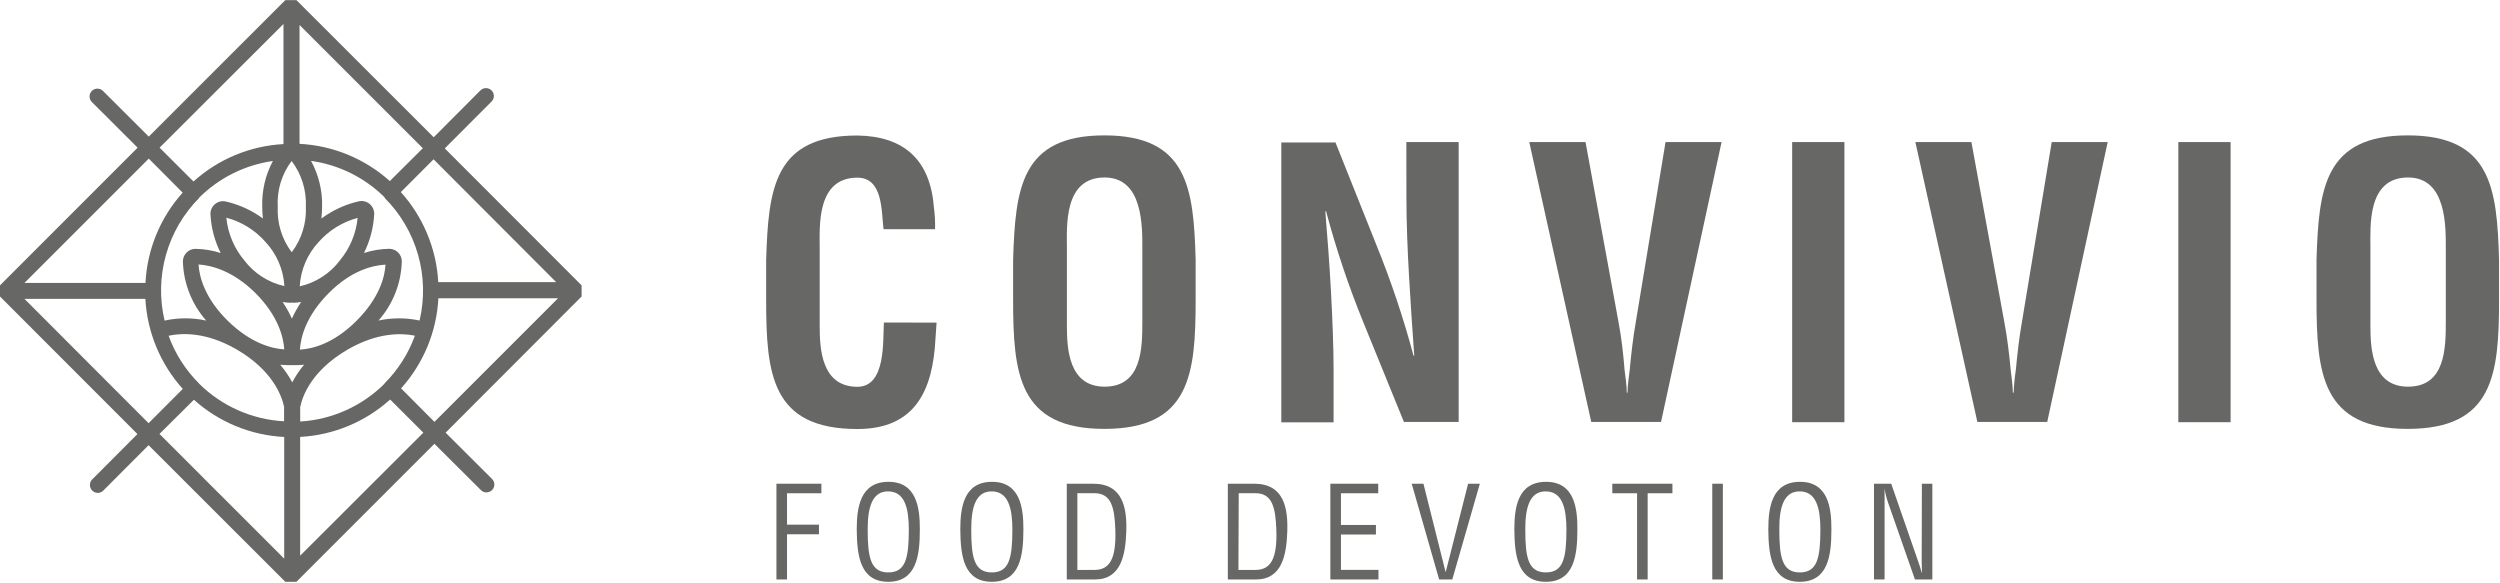
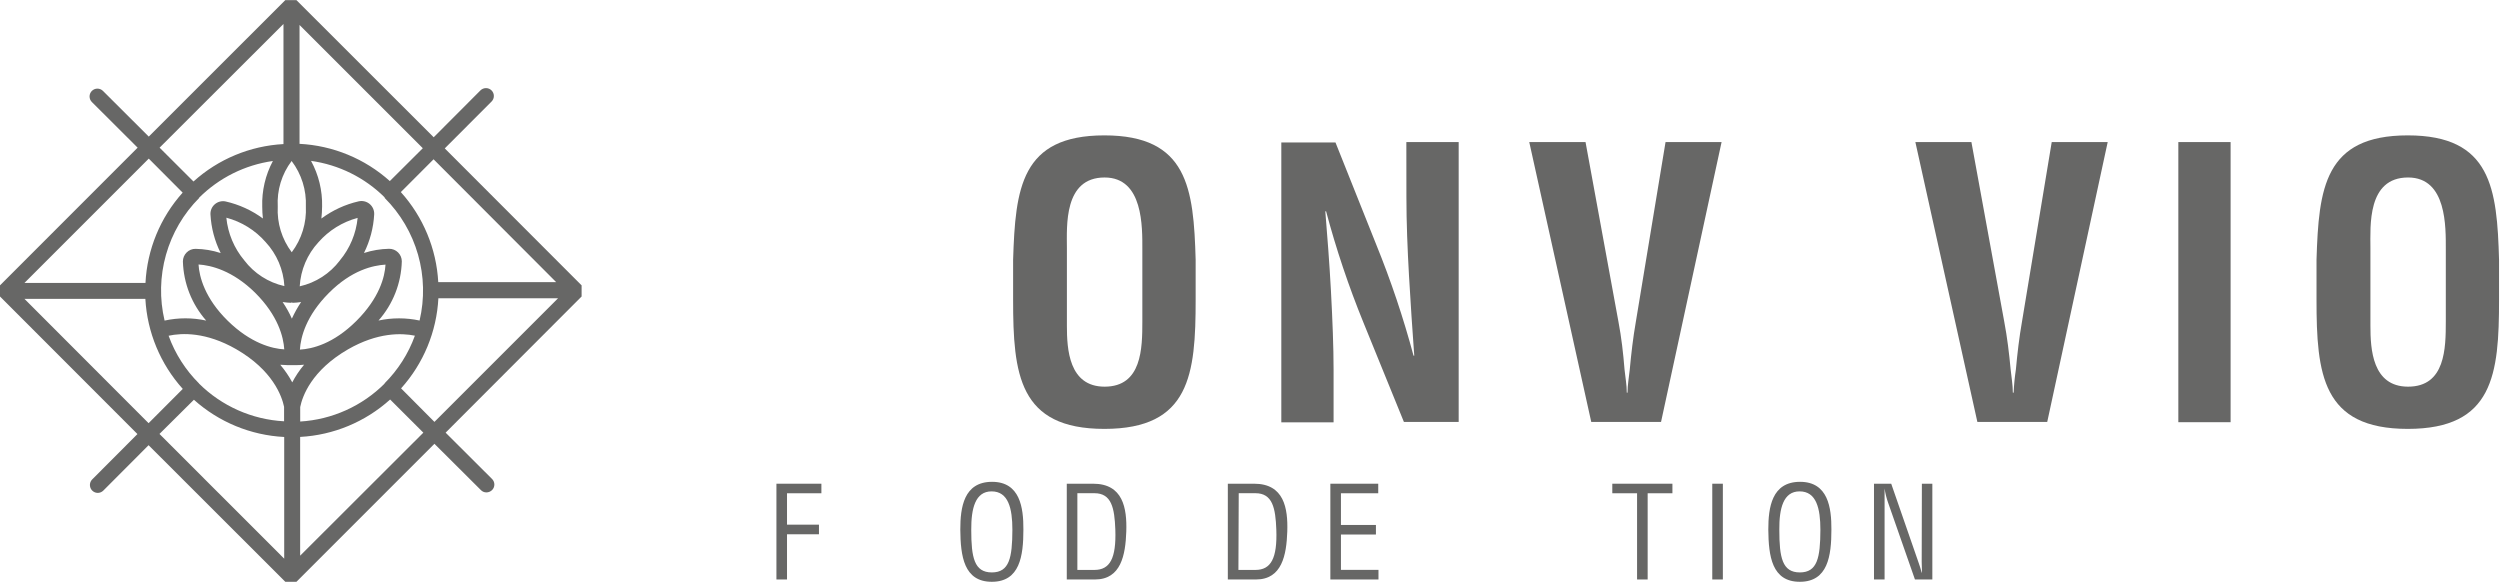
<svg xmlns="http://www.w3.org/2000/svg" width="502" height="117" viewBox="0 0 502 117" fill="none">
  <g clip-path="url(#clip0_115_37)">
    <path d="M116.787 57.3L89.31 29.798L98.705 20.391C98.852 20.244 98.968 20.07 99.048 19.878C99.127 19.686 99.168 19.481 99.168 19.273C99.168 19.065 99.127 18.86 99.048 18.668C98.968 18.476 98.852 18.302 98.705 18.155C98.558 18.008 98.384 17.892 98.192 17.812C98 17.733 97.795 17.692 97.587 17.692C97.379 17.692 97.174 17.733 96.982 17.812C96.79 17.892 96.616 18.008 96.469 18.155L87.086 27.563L59.524 0.024H57.288L29.872 27.428L20.672 18.253C20.525 18.107 20.351 17.991 20.16 17.913C19.968 17.834 19.763 17.794 19.556 17.794C19.349 17.795 19.144 17.836 18.953 17.916C18.762 17.996 18.588 18.112 18.442 18.259C18.296 18.406 18.181 18.58 18.102 18.771C18.023 18.963 17.983 19.168 17.984 19.375C17.984 19.582 18.026 19.787 18.105 19.978C18.185 20.169 18.302 20.343 18.448 20.489L27.636 29.652L0 57.3V59.536L27.599 87.159L18.509 96.274C18.291 96.496 18.143 96.779 18.084 97.085C18.025 97.391 18.058 97.708 18.177 97.996C18.297 98.284 18.499 98.53 18.758 98.704C19.017 98.878 19.322 98.972 19.634 98.974C20.051 98.972 20.451 98.805 20.745 98.51L29.835 89.395L57.288 116.824H59.524L87.233 89.114L96.567 98.412C96.711 98.561 96.884 98.678 97.075 98.758C97.266 98.838 97.472 98.878 97.679 98.876C98.099 98.873 98.502 98.706 98.803 98.412C98.95 98.265 99.067 98.091 99.147 97.899C99.227 97.707 99.268 97.502 99.268 97.294C99.268 97.086 99.227 96.88 99.147 96.689C99.067 96.497 98.95 96.323 98.803 96.176L89.481 86.879L116.787 59.536V57.3ZM111.68 56.652H88.002C87.633 49.945 84.982 43.565 80.489 38.571L87.062 31.985L111.68 56.652ZM77.263 76.995C72.729 81.536 66.687 84.258 60.281 84.643V81.735C60.721 79.572 62.529 74.404 69.872 70.153C75.858 66.707 80.66 66.866 83.311 67.404C82.006 71.012 79.92 74.287 77.202 76.995H77.263ZM39.963 76.995C37.246 74.291 35.16 71.02 33.855 67.416C36.506 66.842 41.356 66.634 47.428 70.116C54.759 74.343 56.591 79.524 57.043 81.686V84.594C50.602 84.25 44.512 81.545 39.939 76.995H39.963ZM39.939 39.743C43.956 35.726 49.17 33.123 54.795 32.327C53.292 35.146 52.555 38.31 52.657 41.503C52.657 42.295 52.702 43.086 52.792 43.873C50.557 42.229 48.008 41.065 45.302 40.452C44.924 40.373 44.532 40.382 44.158 40.478C43.783 40.574 43.436 40.755 43.142 41.006C42.848 41.257 42.616 41.573 42.463 41.928C42.31 42.283 42.241 42.668 42.26 43.054C42.406 45.754 43.104 48.394 44.313 50.812C42.687 50.28 40.99 49.996 39.279 49.969C38.944 49.961 38.61 50.022 38.299 50.148C37.988 50.274 37.706 50.463 37.471 50.703C37.234 50.938 37.046 51.217 36.918 51.526C36.79 51.834 36.725 52.165 36.726 52.498C36.852 56.882 38.507 61.083 41.405 64.374C38.652 63.768 35.801 63.768 33.048 64.374C32.017 60.016 32.114 55.467 33.33 51.157C34.547 46.847 36.842 42.919 40 39.743H39.939ZM77.239 39.743C80.408 42.91 82.716 46.833 83.944 51.142C85.171 55.45 85.277 60.001 84.252 64.362C81.534 63.779 78.723 63.779 76.005 64.362C78.911 61.071 80.567 56.863 80.684 52.474C80.683 52.14 80.615 51.809 80.485 51.502C80.355 51.194 80.165 50.915 79.926 50.681C79.688 50.447 79.405 50.262 79.095 50.138C78.785 50.014 78.453 49.952 78.119 49.957C76.409 49.99 74.712 50.274 73.085 50.8C74.293 48.382 74.992 45.742 75.138 43.042C75.157 42.649 75.085 42.256 74.927 41.895C74.769 41.535 74.53 41.215 74.229 40.962C73.927 40.709 73.571 40.529 73.188 40.436C72.805 40.343 72.406 40.34 72.022 40.428C69.313 41.049 66.763 42.226 64.533 43.885C64.618 43.115 64.667 42.321 64.679 41.442C64.75 38.253 63.984 35.102 62.456 32.303C68.046 33.087 73.232 35.658 77.239 39.633V39.743ZM58.717 76.836C58.035 75.554 57.215 74.35 56.274 73.244C56.799 73.244 57.288 73.317 57.715 73.317C58.143 73.317 58.387 73.317 58.668 73.317C58.949 73.317 59.243 73.317 59.597 73.317C60.087 73.316 60.576 73.287 61.063 73.232C60.116 74.359 59.296 75.589 58.62 76.897L58.717 76.836ZM60.22 70.202C60.379 67.697 61.442 63.433 66.035 58.827C70.629 54.221 74.893 53.293 77.41 53.134C77.276 55.577 76.188 59.841 71.558 64.447C66.927 69.053 62.712 70.055 60.22 70.202ZM58.607 63.983C58.09 62.817 57.469 61.701 56.75 60.648C57.325 60.737 57.904 60.79 58.485 60.806L58.607 60.696L58.742 60.806C59.319 60.79 59.894 60.737 60.464 60.648C59.755 61.707 59.134 62.822 58.607 63.983V63.983ZM55.773 41.491C55.585 38.202 56.572 34.955 58.558 32.327C60.546 34.948 61.557 38.18 61.417 41.466C61.576 44.766 60.573 48.017 58.583 50.654C56.596 48.026 55.601 44.781 55.773 41.491V41.491ZM68.235 52.315C66.245 54.937 63.394 56.771 60.183 57.495C60.374 54.196 61.704 51.066 63.946 48.638C66.029 46.268 68.767 44.567 71.814 43.751C71.508 46.897 70.26 49.877 68.235 52.303V52.315ZM57.105 57.447C53.889 56.728 51.031 54.893 49.041 52.266C47.012 49.841 45.761 46.861 45.449 43.714C48.503 44.523 51.247 46.225 53.329 48.601C55.579 51.02 56.915 54.148 57.105 57.447V57.447ZM51.24 58.791C55.846 63.384 56.921 67.66 57.08 70.153C54.637 70.018 50.336 68.931 45.73 64.41C41.124 59.89 40.012 55.565 39.866 53.109C42.382 53.268 46.72 54.331 51.24 58.791ZM78.277 36.359C73.267 31.866 66.868 29.226 60.147 28.882V5.021L84.899 29.762L78.277 36.359ZM56.921 4.814V28.931C50.215 29.292 43.837 31.945 38.852 36.445L32.047 29.652L56.921 4.814ZM36.677 38.681C32.182 43.688 29.546 50.09 29.212 56.811H4.911L29.872 31.851L36.677 38.681ZM4.911 60.012H29.188C29.557 66.72 32.208 73.1 36.701 78.094L29.835 84.973L4.911 60.012ZM38.937 80.269C43.947 84.762 50.347 87.402 57.068 87.746V112.181L32.022 87.135L38.937 80.269ZM60.269 111.582V87.734C66.975 87.372 73.353 84.72 78.338 80.22L85.009 86.879L60.269 111.582ZM80.538 77.984C85.034 72.989 87.678 66.602 88.027 59.89H112.059L87.233 84.716L80.538 77.984Z" fill="#676766" />
-     <path d="M188.064 64.777C187.991 65.828 187.917 66.952 187.844 68.003C187.319 78.278 183.861 86.146 172.169 86.146C154.918 86.146 153.843 75.15 153.843 60.208V52.181C154.295 37.85 155.419 27.209 172.169 27.209C181.54 27.355 186.83 32.096 187.539 41.76C187.728 43.172 187.801 44.599 187.759 46.023H177.41C176.97 42.431 177.337 35.675 172.169 35.675C163.922 35.675 164.594 45.449 164.594 49.86V65.449C164.594 70.104 164.961 77.667 172.169 77.667C177.936 77.667 177.264 68.369 177.484 64.765L188.064 64.777Z" fill="#676766" />
    <path d="M203.433 52.157C203.885 37.825 205.009 27.184 221.759 27.184C238.51 27.184 239.682 37.825 240.086 52.157V60.184C240.086 75.174 238.962 86.121 221.759 86.121C204.557 86.121 203.433 75.126 203.433 60.184V52.157ZM214.233 65.425C214.233 70.08 214.612 77.642 221.808 77.642C229.31 77.642 229.383 69.909 229.383 64.521V50.116C229.383 45.62 229.603 35.639 221.808 35.639C213.561 35.639 214.233 45.413 214.233 49.811V65.425Z" fill="#676766" />
    <path d="M282.395 28.528H292.902V84.728H281.906L273.782 64.777C270.811 57.495 268.305 50.031 266.28 42.431H266.121C266.5 47.074 266.952 52.779 267.258 58.473C267.563 64.166 267.783 69.725 267.783 74.221V84.802H257.288V28.601H268.162L276.335 49.078C279.298 56.363 281.804 63.826 283.837 71.423H283.983C283.617 66.329 283.238 60.855 282.933 55.455C282.627 50.055 282.407 44.655 282.407 39.572L282.395 28.528Z" fill="#676766" />
    <path d="M334.441 28.528H345.694L333.537 84.728H319.524L307.074 28.528H318.375L324.985 64.606C325.584 67.746 325.95 70.971 326.207 74.197C326.353 75.7 326.659 77.276 326.659 78.852H326.805C326.805 77.276 327.111 75.7 327.257 74.197C327.551 70.971 327.929 67.746 328.479 64.606L334.441 28.528Z" fill="#676766" />
-     <path d="M370.361 28.528H359.866V84.777H370.361V28.528Z" fill="#676766" />
    <path d="M411.986 28.528H423.226L411.082 84.728H397.056L384.606 28.528H395.859L402.456 64.606C403.055 67.746 403.434 70.971 403.739 74.197C403.886 75.7 404.179 77.276 404.179 78.852H404.338C404.406 77.293 404.557 75.739 404.79 74.197C405.083 70.971 405.462 67.746 406.012 64.606L411.986 28.528Z" fill="#676766" />
    <path d="M447.905 28.528H437.41V84.777H447.905V28.528Z" fill="#676766" />
    <path d="M465.156 52.157C465.596 37.825 466.732 27.184 483.482 27.184C500.233 27.184 501.405 37.825 501.809 52.157V60.184C501.809 75.174 500.685 86.121 483.482 86.121C466.28 86.121 465.156 75.126 465.156 60.184V52.157ZM475.981 65.425C475.981 70.08 476.347 77.642 483.544 77.642C491.045 77.642 491.118 69.909 491.118 64.521V50.116C491.118 45.62 491.35 35.639 483.544 35.639C475.297 35.639 475.981 45.413 475.981 49.811V65.425Z" fill="#676766" />
    <path d="M155.907 116.359V97.129H164.936V99.047H158.033V105.351H164.447V107.282H158.033V116.359H155.907Z" fill="#676766" />
-     <path d="M178.412 96.75C184.032 96.75 184.728 101.93 184.704 106.341C184.704 111.668 183.983 116.823 178.363 116.823C172.743 116.823 172.083 111.668 172.034 106.341C172.034 101.93 172.706 96.75 178.412 96.75ZM178.314 98.668C175.04 98.668 174.209 102.101 174.233 106.39C174.233 111.949 174.832 114.942 178.363 114.942C181.894 114.942 182.468 111.985 182.492 106.39C182.492 102.101 181.698 98.668 178.314 98.668Z" fill="#676766" />
    <path d="M199.206 96.75C204.826 96.75 205.523 101.93 205.498 106.341C205.498 111.668 204.777 116.823 199.157 116.823C193.537 116.823 192.877 111.668 192.829 106.341C192.829 101.93 193.501 96.75 199.206 96.75ZM199.108 98.668C195.834 98.668 195.003 102.101 195.028 106.39C195.028 111.949 195.626 114.942 199.157 114.942C202.688 114.942 203.262 111.985 203.287 106.39C203.287 102.101 202.493 98.668 199.108 98.668Z" fill="#676766" />
    <path d="M214.209 116.359V97.129H219.499C225.498 97.129 226.316 102.016 226.158 106.744C225.999 111.472 225.083 116.359 219.878 116.359H214.209ZM216.335 114.441H219.756C222.883 114.441 224.154 112.108 223.959 106.365C223.8 101.979 223.189 99.035 219.756 99.035H216.335V114.441Z" fill="#676766" />
    <path d="M246.549 116.359V97.129H251.827C257.826 97.129 258.644 102.016 258.485 106.744C258.327 111.472 257.41 116.359 252.206 116.359H246.549ZM248.675 114.441H252.083C255.211 114.441 256.494 112.108 256.286 106.365C256.127 101.979 255.516 99.035 252.083 99.035H248.736L248.675 114.441Z" fill="#676766" />
    <path d="M267.135 116.359V97.129H276.75V99.047H269.261V105.412H276.286V107.331H269.261V114.429H276.799V116.359H267.135Z" fill="#676766" />
-     <path d="M294.796 97.129H297.154L291.619 116.359H288.98L283.47 97.129H285.828L290.263 114.82H290.312L294.796 97.129Z" fill="#676766" />
-     <path d="M310.459 96.75C316.079 96.75 316.775 101.93 316.738 106.341C316.738 111.668 316.03 116.823 310.41 116.823C304.79 116.823 304.13 111.668 304.081 106.341C304.081 101.93 304.741 96.75 310.459 96.75ZM310.361 98.668C307.074 98.668 306.256 102.101 306.28 106.39C306.28 111.949 306.867 114.942 310.41 114.942C313.953 114.942 314.515 111.985 314.539 106.39C314.539 102.101 313.745 98.668 310.361 98.668Z" fill="#676766" />
    <path d="M323.751 97.129H335.822V99.047H330.849V116.359H328.724V99.047H323.751V97.129Z" fill="#676766" />
    <path d="M345.95 97.129H343.824V116.359H345.95V97.129Z" fill="#676766" />
    <path d="M361.454 96.75C367.074 96.75 367.771 101.93 367.746 106.341C367.746 111.668 367.025 116.823 361.405 116.823C355.785 116.823 355.126 111.668 355.077 106.341C355.077 101.93 355.749 96.75 361.454 96.75ZM361.356 98.668C358.082 98.668 357.251 102.101 357.288 106.39C357.288 111.949 357.874 114.942 361.405 114.942C364.936 114.942 365.51 111.985 365.535 106.39C365.535 102.101 364.741 98.668 361.356 98.668Z" fill="#676766" />
    <path d="M385.913 97.129H388.015V116.359H384.521L379.145 100.977C378.809 100.039 378.567 99.069 378.424 98.082V98.082C378.424 99.059 378.424 100.061 378.424 101.026V116.359H376.298V97.129H379.756L385.217 112.877C385.449 113.464 385.62 114.099 385.877 114.979H385.938C385.938 114.282 385.877 113.537 385.877 112.828L385.913 97.129Z" fill="#676766" />
  </g>
  <defs>
    <clipPath id="clip0_115_37">
      <rect width="501.906" height="116.824" fill="white" />
    </clipPath>
  </defs>
</svg>